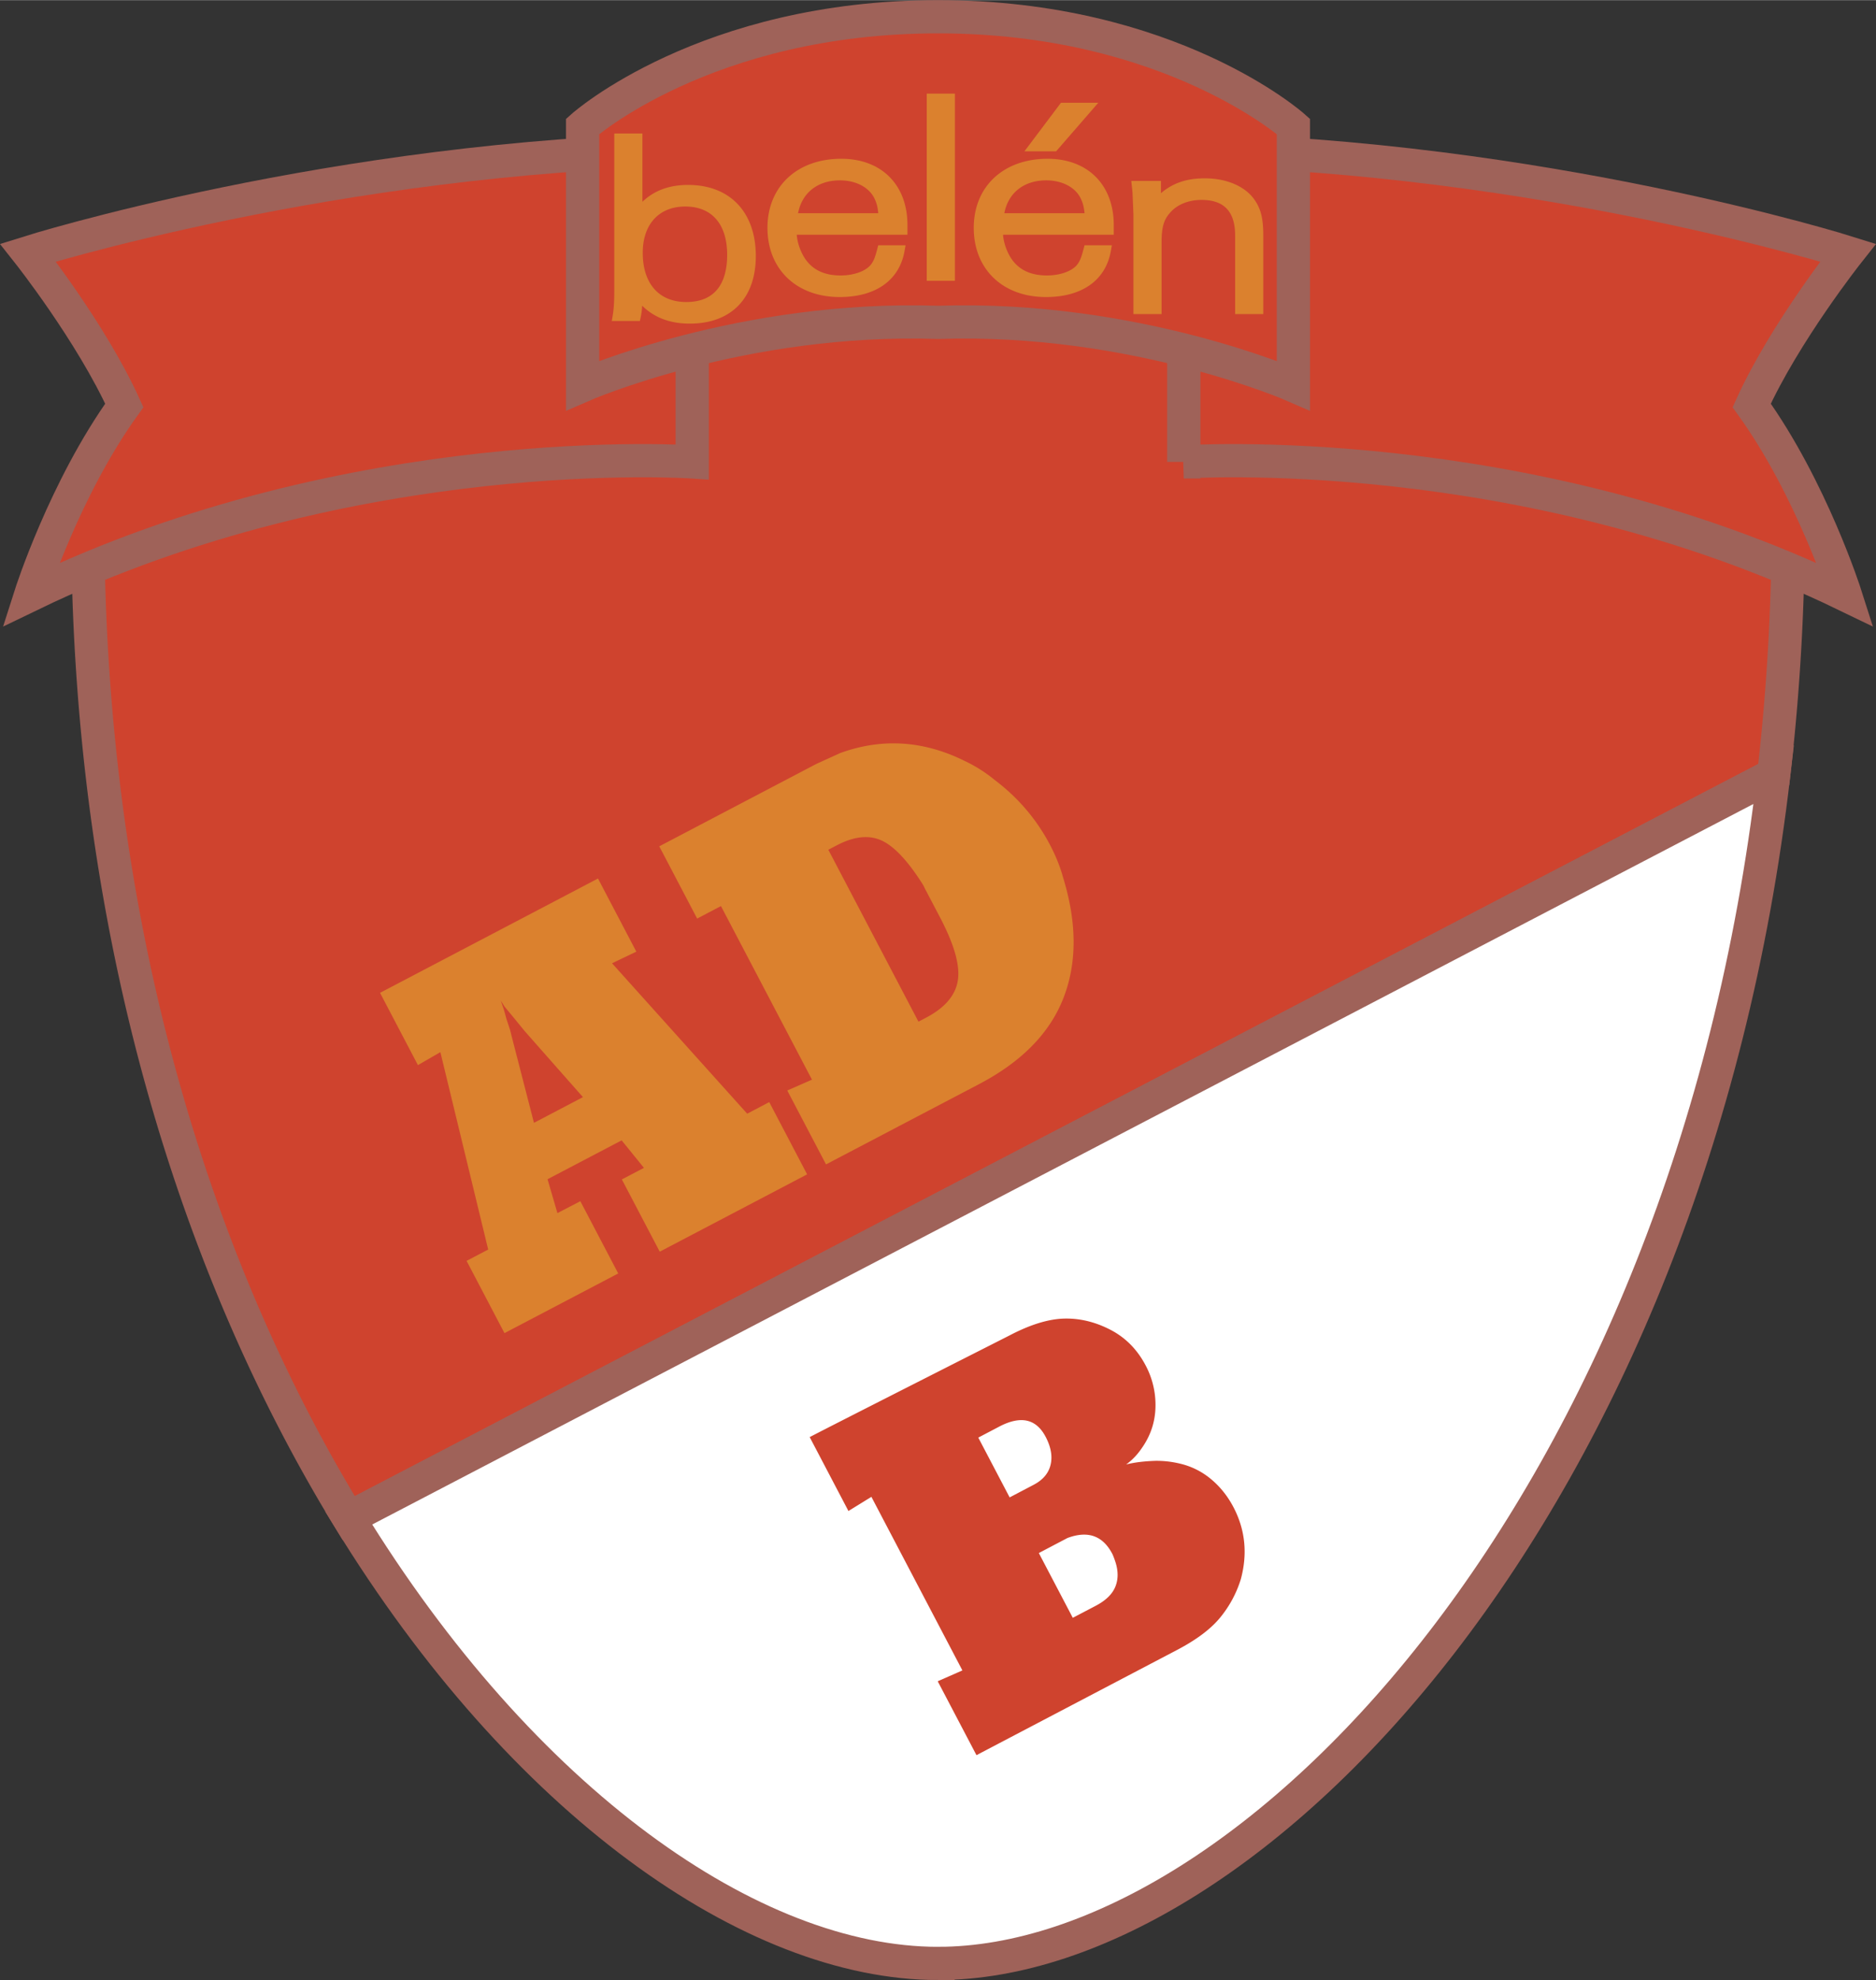
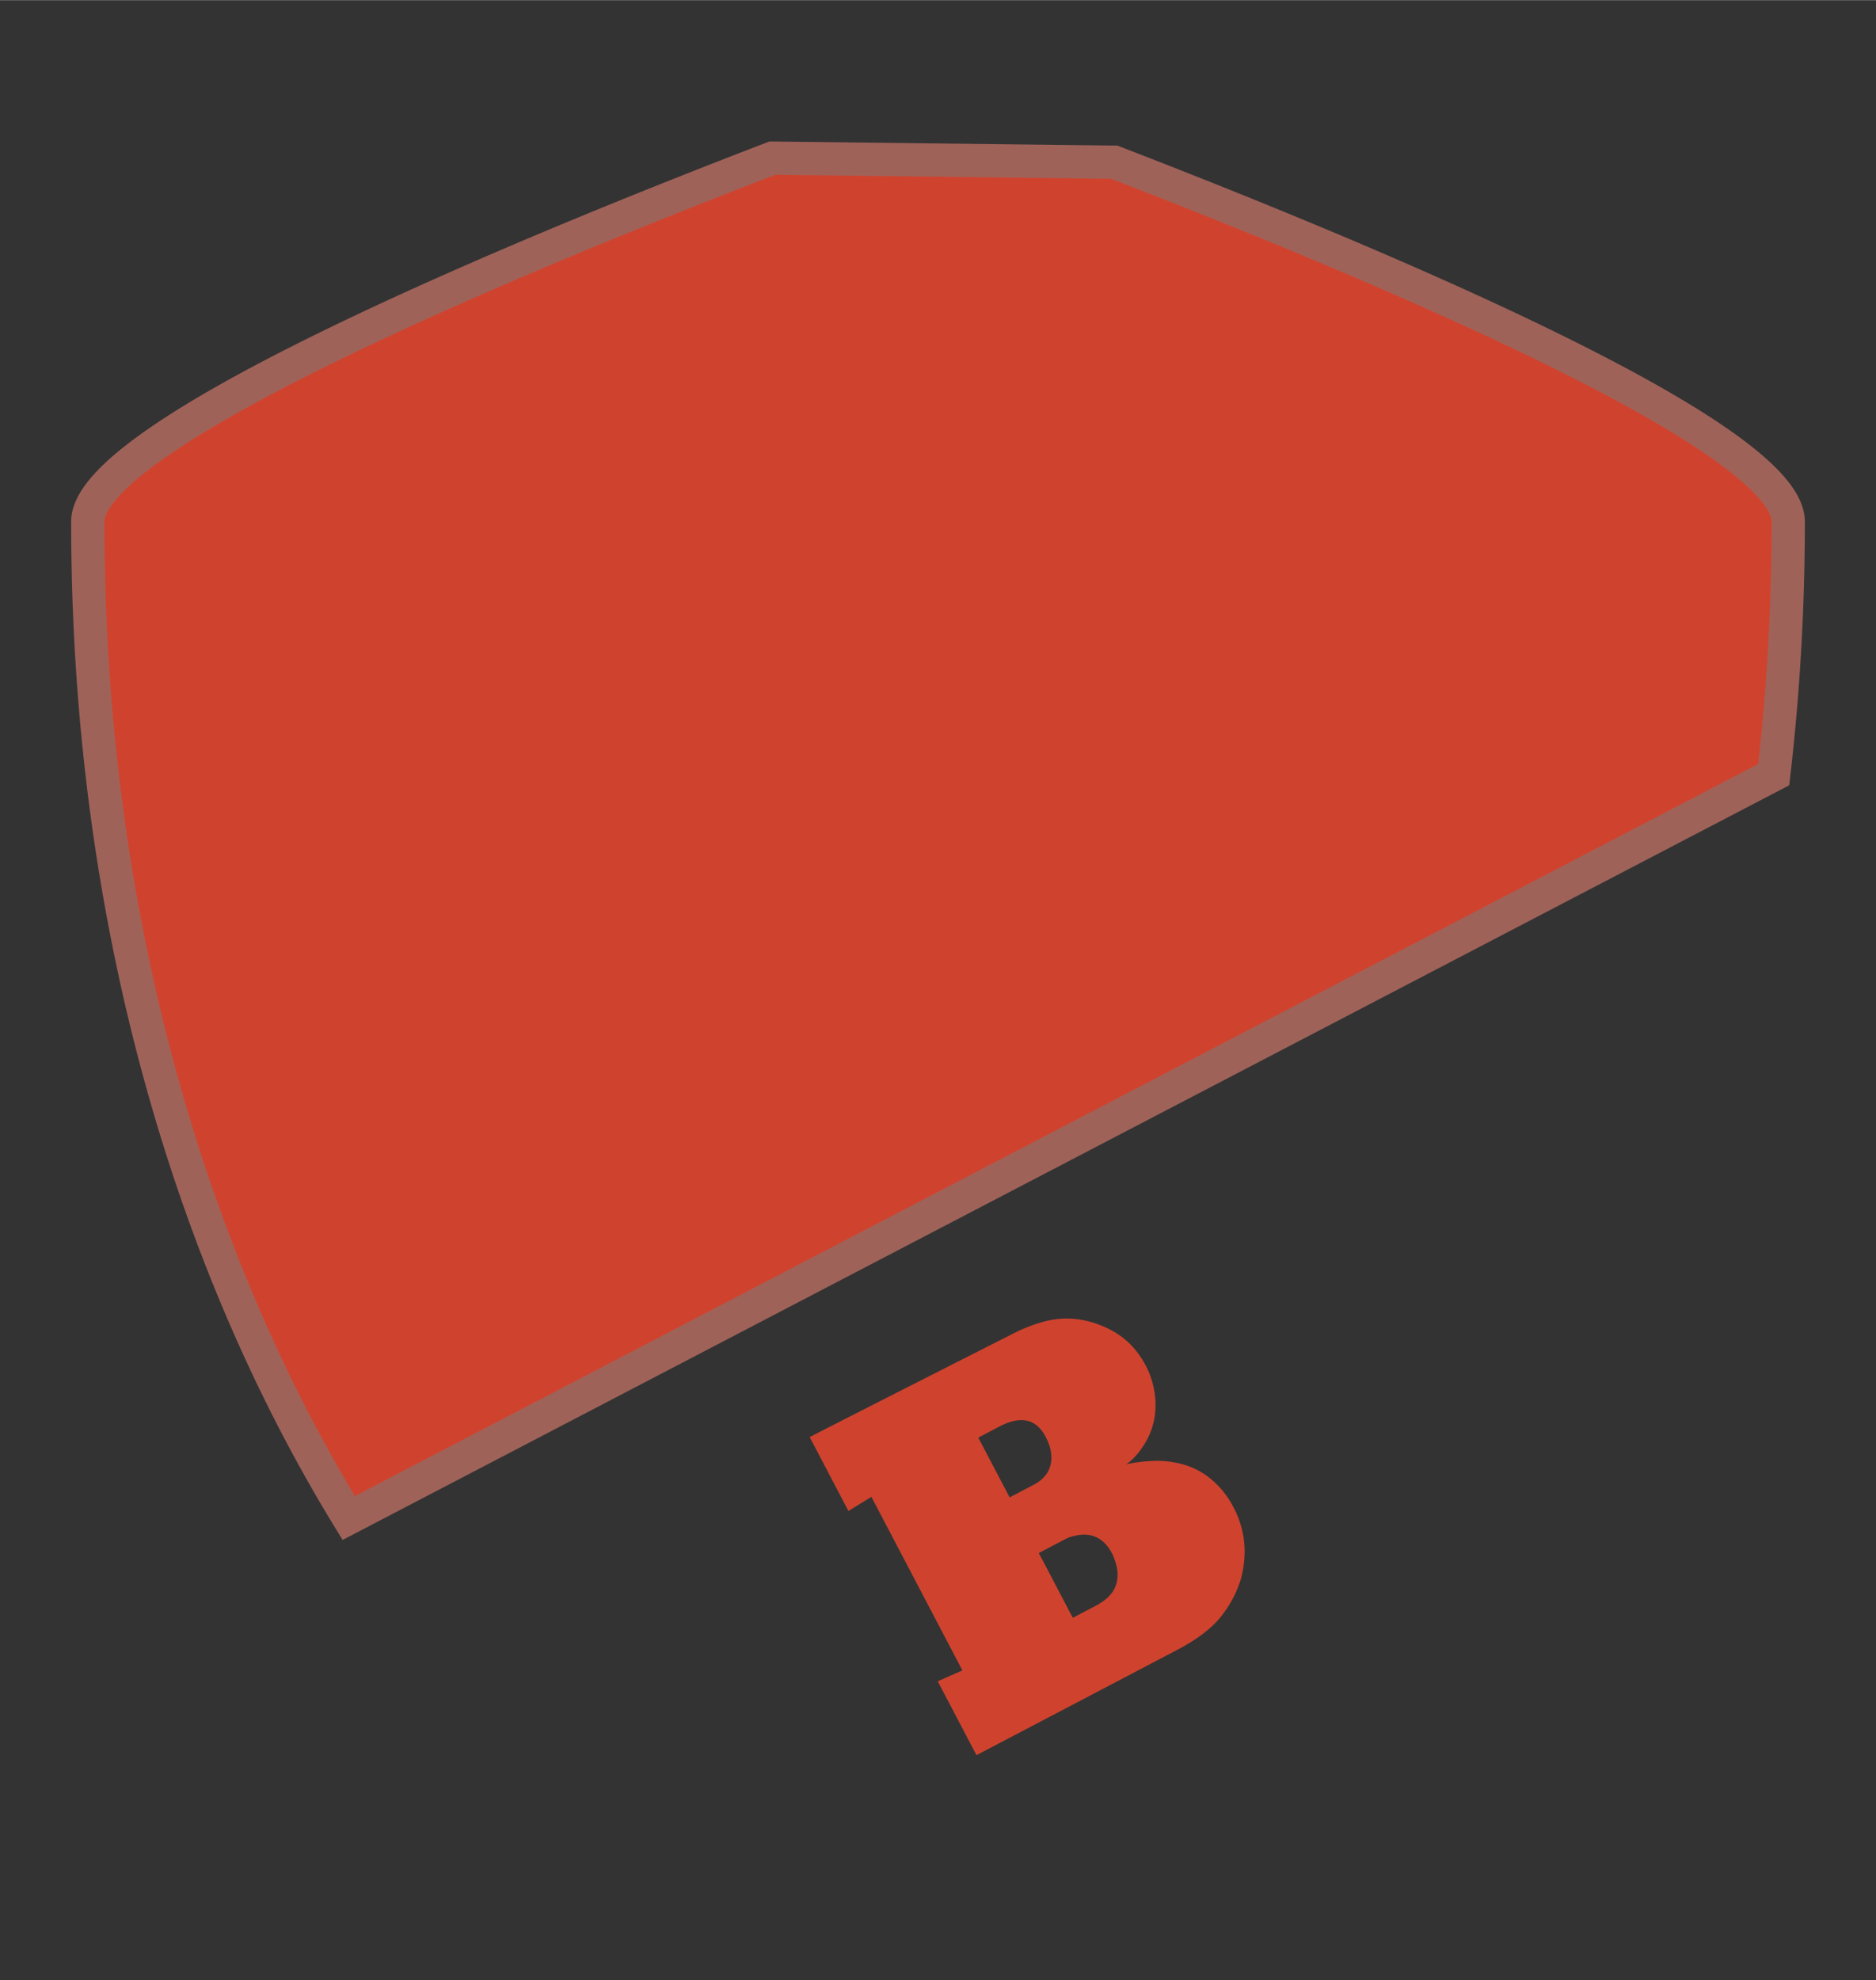
<svg xmlns="http://www.w3.org/2000/svg" width="2369" height="2500" viewBox="0 0 205.308 216.629">
  <rect x="0" y="0" width="205.308" height="216.629" fill="#333333" stroke="none" />
  <path d="M121.938 17.73l-37.409-.445C57.457 27.675 9.605 47.407 9.605 57.065c0 44.585 11.941 81.892 28.555 109.016l155.956-81.34a240.354 240.354 0 0 0 1.587-27.676c0-9.523-46.51-28.835-73.765-39.335z" fill="#cf432e" stroke="#9f6259" stroke-width="3.635" />
-   <path d="M102.654 214.812c34.343 0 82.216-50.335 91.462-130.071L38.16 166.081c19.007 31.03 44.129 48.731 64.494 48.731z" fill="#fff" stroke="#9f6259" stroke-width="3.635" />
-   <path d="M75.757 50.523S38.683 47.979 3.354 65.062c0 0 3.707-11.631 10.25-20.718-3.635-7.997-10.541-16.72-10.541-16.72s33.439-10.541 72.694-11.268v34.167zM129.551 50.523s37.074-2.544 72.402 14.539c0 0-3.706-11.631-10.248-20.718 3.635-7.997 10.541-16.72 10.541-16.72s-33.439-10.541-72.694-11.268v34.167z" fill="#cf432e" stroke="#9f6259" stroke-width="3.635" />
-   <path d="M102.654 1.817c-25.443 0-38.892 11.995-38.892 11.995v28.35s17.447-7.633 38.892-6.906c21.445-.727 38.892 6.906 38.892 6.906v-28.35S128.097 1.817 102.654 1.817z" fill="#cf432e" stroke="#9f6259" stroke-width="3.635" />
  <g fill="#db812e">
-     <path d="M75.31 20.218c-2.067 0-3.713.611-5.002 1.841v-7.47h-3.081v17.059c0 1.092-.028 1.989-.167 2.822l-.105.634h3.076l.091-.433a7.77 7.77 0 0 0 .156-1.242c1.303 1.298 3.044 1.964 5.208 1.964 4.527 0 7.23-2.765 7.23-7.397-.001-4.798-2.838-7.778-7.406-7.778zm4.27 7.661c0 2.35-.777 5.151-4.479 5.151-2.979 0-4.759-2.013-4.759-5.385 0-3.124 1.783-5.064 4.654-5.064 2.914 0 4.584 1.931 4.584 5.298zM92.069 17.356c-4.833 0-8.079 3.038-8.079 7.559 0 4.528 3.177 7.57 7.904 7.57 3.938 0 6.524-1.83 7.096-5.02l.115-.642h-2.992l-.106.408c-.241.923-.393 1.3-.677 1.68-.556.735-1.865 1.212-3.332 1.212-1.789 0-3.067-.609-3.909-1.861-.509-.781-.831-1.748-.894-2.596h12.117v-1.045c.002-4.413-2.842-7.265-7.243-7.265zm-.139 2.362c1.702 0 3.133.733 3.736 1.914.26.511.377.943.451 1.68h-8.779c.431-2.226 2.132-3.594 4.592-3.594zM101.422 10.227v20.482h3.081V10.227h-.545zM114.645 17.356c-4.832 0-8.078 3.038-8.078 7.559 0 4.528 3.176 7.57 7.904 7.57 3.938 0 6.525-1.83 7.096-5.021l.115-.641h-2.992l-.106.408c-.242.925-.394 1.302-.676 1.68-.557.735-1.865 1.212-3.332 1.212-1.788 0-3.067-.609-3.91-1.861-.509-.782-.832-1.749-.894-2.596h12.118v-1.045c0-4.413-2.844-7.265-7.245-7.265zm-.141 2.362c1.703 0 3.135.733 3.736 1.914.259.511.378.943.452 1.68h-8.779c.43-2.226 2.131-3.594 4.591-3.594zM120.194 11.23h-4.085l-3.995 5.308h3.468zM137.357 21.938c-.993-1.526-3.055-2.443-5.511-2.443-1.977 0-3.5.517-4.792 1.628v-1.34h-3.248l.106.968.027.271.042.952.06 1.463v10.91h3.081v-7.853c0-1.639.246-2.487.938-3.241.764-.893 2.011-1.396 3.437-1.396 2.473 0 3.676 1.278 3.676 3.909v8.581h3.081v-8.581c.001-1.803-.251-2.877-.897-3.828z" />
-   </g>
+     </g>
  <g fill="#db812e">
-     <path d="M58.436 122.838l-2.5-9.698-.104-.437-.416-1.258-.271-.986-.343-1.008.408.662.834 1.003 1.372 1.679 6.38 7.231-5.36 2.812zm-.271 21.46c1.064-.558 2.663-1.396 4.793-2.515l4.7-2.465-4.146-7.905-2.508 1.301-1.082-3.705 8.111-4.253 2.439 3.008-2.417 1.266 4.146 7.906 4.14-2.171 4.142-2.172 7.848-4.117-4.146-7.906-2.413 1.268-14.79-16.458 2.658-1.271-4.197-8.002-23.852 12.509 4.146 7.905 2.458-1.413 5.232 21.594-2.365 1.239 4.146 7.906 2.957-1.549zM100.516 111.769l-9.864-18.81.915-.479c1.86-.975 3.479-1.161 4.859-.557 1.38.605 2.893 2.201 4.536 4.787.063.09.141.239.23.44l.858 1.637.833 1.587c1.554 2.965 2.202 5.262 1.94 6.894-.26 1.633-1.424 2.99-3.494 4.075l-.813.426zm-5.819 13.365l3.717-1.951 8.74-4.583c4.667-2.448 7.748-5.596 9.238-9.443s1.471-8.249-.062-13.206c-.315-1.15-.787-2.321-1.414-3.517-1.473-2.807-3.497-5.181-6.072-7.122a15.882 15.882 0 0 0-3.313-2.09c-4.486-2.213-9.007-2.497-13.56-.85l-2.634 1.198-8.932 4.684-4.225 2.216c-1.368.718-2.71 1.423-4.031 2.114l4.146 7.906 2.606-1.367 9.96 18.992-2.702 1.185 4.241 8.087c1.062-.558 2.494-1.307 4.297-2.253z" />
-   </g>
+     </g>
  <path d="M110.495 163.821l-3.432-6.542.572-.301.429-.225.382-.2.906-.476c2.351-1.233 4.043-.862 5.08 1.112.585 1.116.765 2.137.543 3.065-.222.929-.841 1.658-1.858 2.191l-1.432.751-1.19.625zm-15.13-.06l9.959 18.991-2.701 1.186 4.241 8.087 21.969-11.521c2.124-1.113 3.697-2.3 4.721-3.559a12.341 12.341 0 0 0 2.242-4.179c.752-2.788.482-5.413-.807-7.875-.646-1.229-1.474-2.26-2.484-3.092a8.173 8.173 0 0 0-3.405-1.681 10.957 10.957 0 0 0-2.621-.298c-1.252.038-2.332.171-3.237.398.657-.467 1.239-1.077 1.747-1.833.937-1.344 1.425-2.821 1.465-4.429a9.203 9.203 0 0 0-1.071-4.564c-.92-1.755-2.211-3.061-3.872-3.918-1.662-.858-3.351-1.264-5.071-1.216-1.719.048-3.706.662-5.957 1.843 0 0-19.521 9.891-21.871 11.123l4.241 8.087 2.512-1.55zm22.04 13.236l-3.717-7.088 1.109-.582.627-.33.723-.379.676-.354c2.228-.832 3.862-.256 4.902 1.727.085.165.201.463.345.892.324 1.011.319 1.921-.016 2.728-.335.808-1.049 1.498-2.143 2.072l-.868.454-.627.33-.53.276-.481.254z" fill="#cf432e" />
</svg>